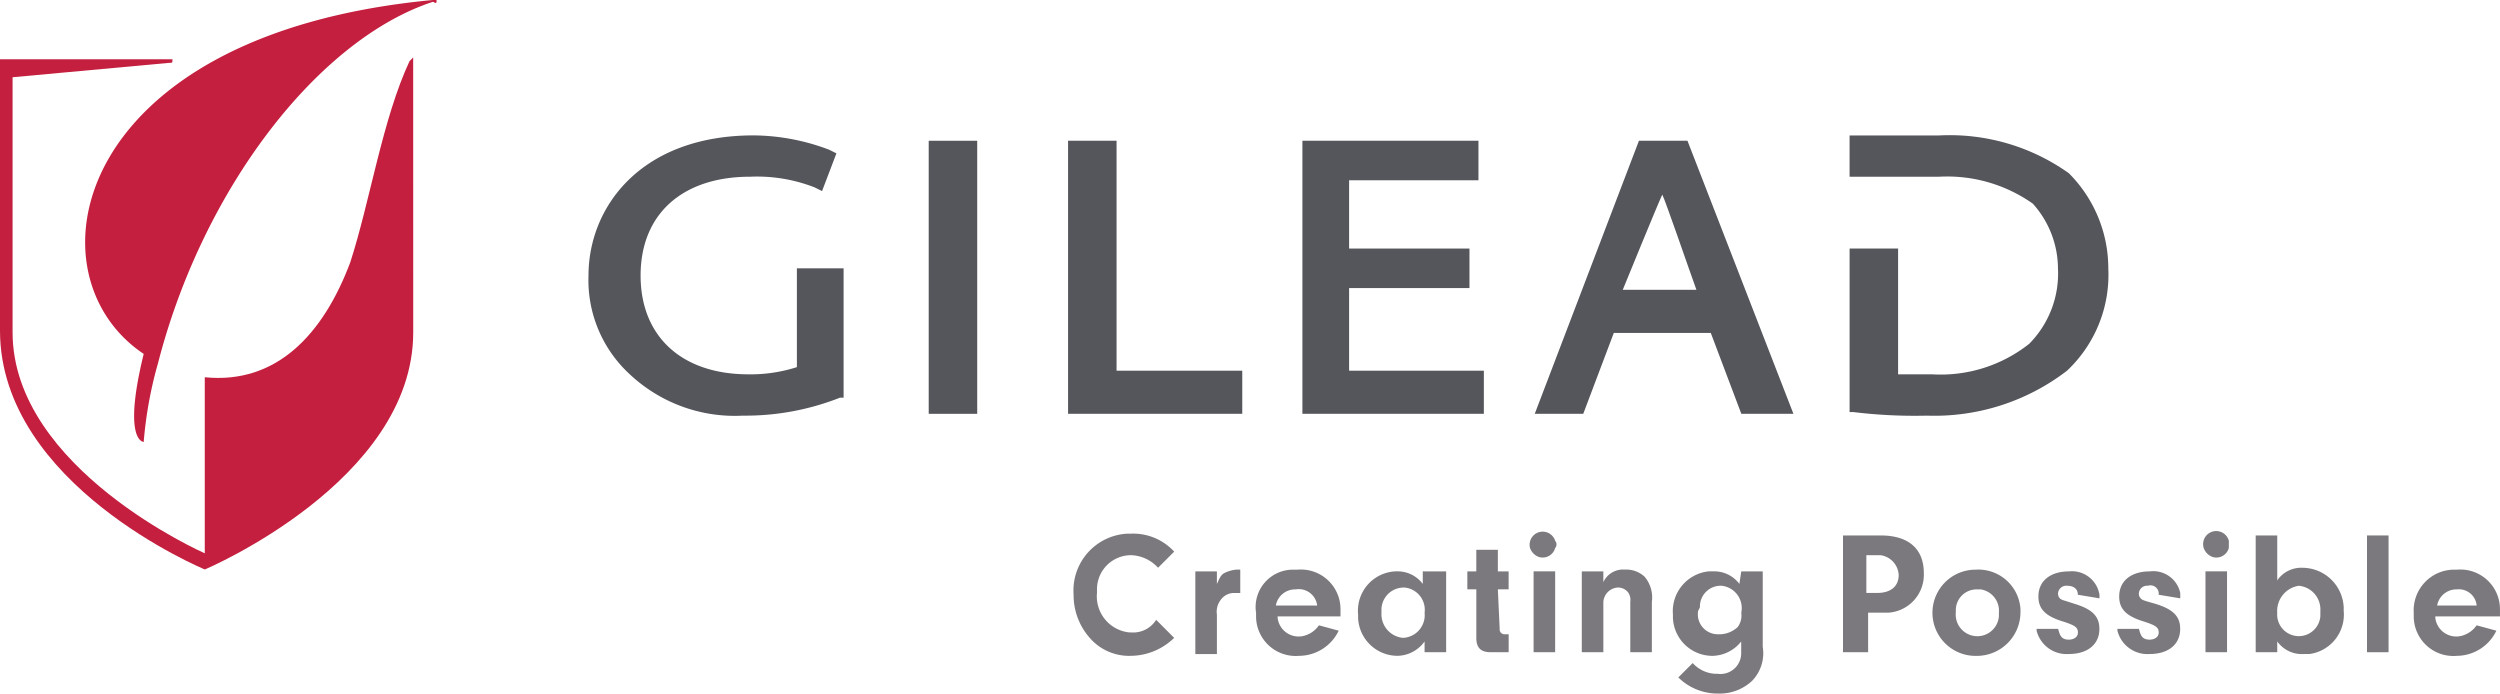
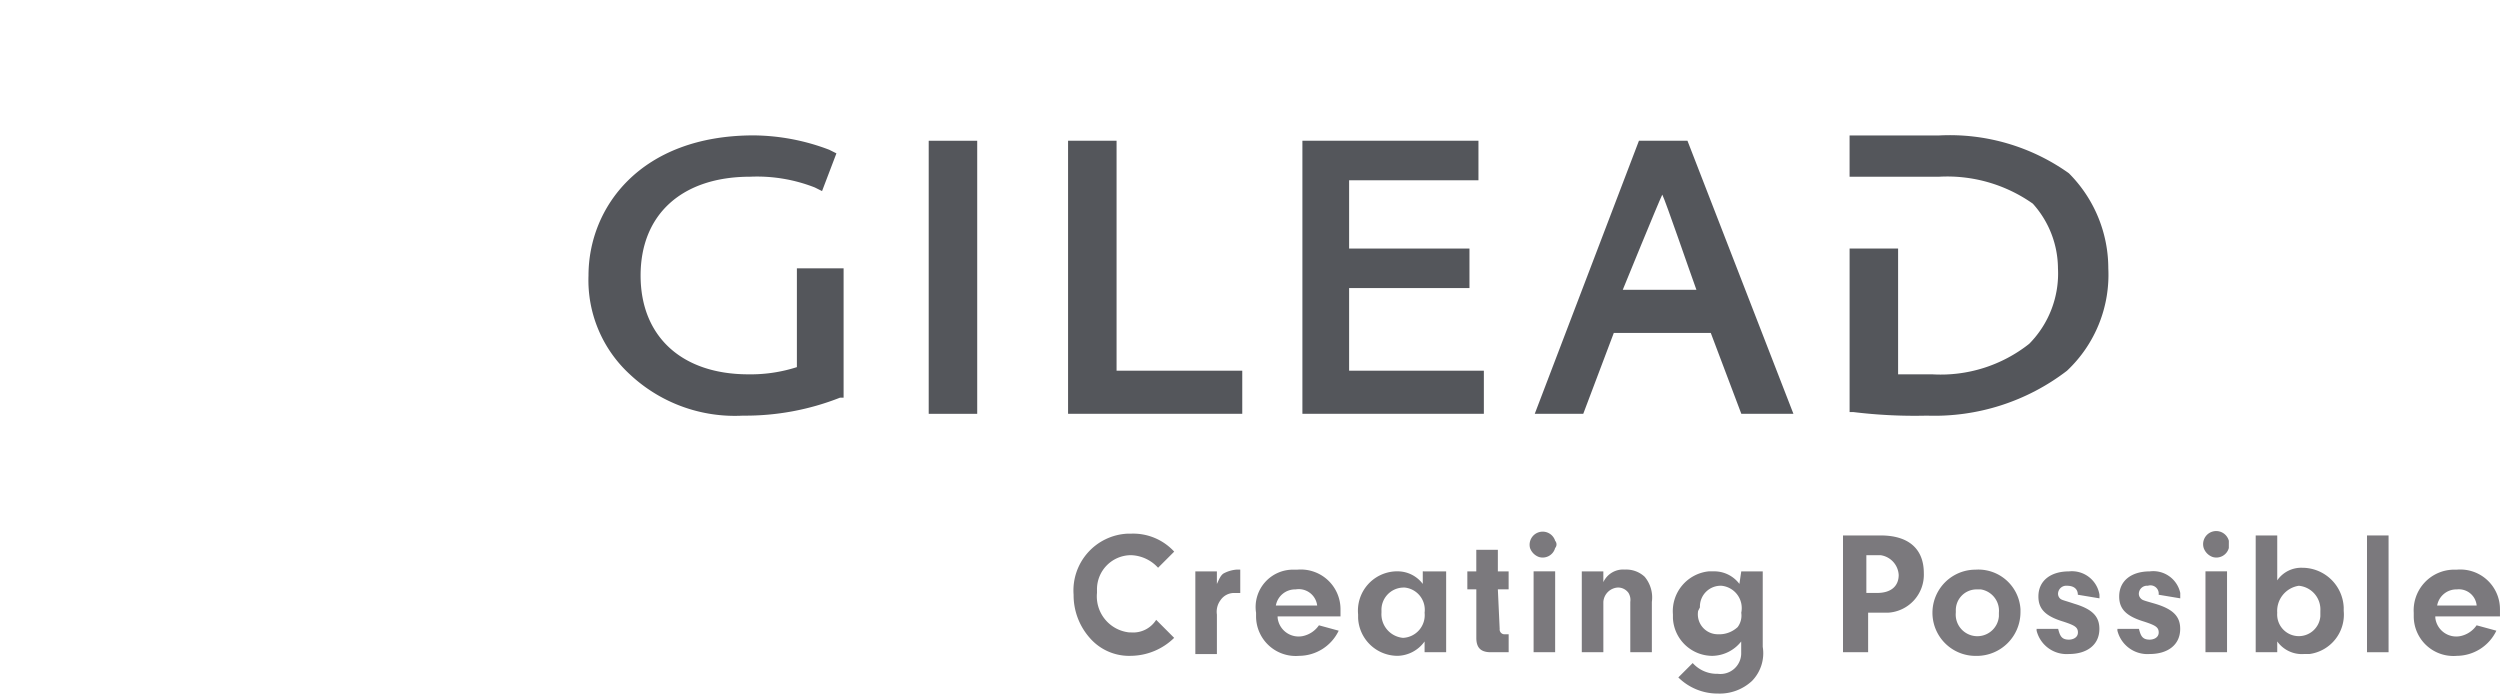
<svg xmlns="http://www.w3.org/2000/svg" width="155" height="43" viewBox="0 0 155 43">
  <path data-name="Path 6" d="M171.151 44.8v6.126a9.381 9.381 0 0 1-3.007.446c-4.121 0-6.683-2.339-6.683-6.126s2.562-6.126 6.794-6.126a9.81 9.81 0 0 1 4.01.668l.446.223.891-2.339-.446-.223a13.417 13.417 0 0 0-4.678-.891c-7.017 0-10.247 4.455-10.247 8.688a7.921 7.921 0 0 0 2.562 6.126 9.513 9.513 0 0 0 7.017 2.562 16 16 0 0 0 6.014-1.114h.223V44.8z" transform="translate(-121.744 -28.164)" style="fill-rule:evenodd;fill:#54565b" />
  <path data-name="Rectangle 7" transform="translate(57.58 8.727)" style="fill:#54565b" d="M0 0h3.007v16.93H0z" />
  <path data-name="Path 7" d="M290.183 52.258V38h-3.007v16.93h10.8v-2.672z" transform="translate(-220.956 -29.275)" style="fill-rule:evenodd;fill:#54565b" />
  <path data-name="Path 8" d="M353.086 52.258v-5.123h7.462v-2.45h-7.462v-4.233h8.019V38H350.19v16.93h11.25v-2.672z" transform="translate(-269.441 -29.275)" style="fill-rule:evenodd;fill:#54565b" />
  <path data-name="Path 9" d="M420.632 41.343c.223.446 1.671 4.678 2.116 5.9h-4.567s2.228-5.458 2.45-5.9M422.192 38h-3.007l-6.46 16.93h3.007l1.893-5.012h6.014l1.893 5.012h3.23z" transform="translate(-317.57 -29.275)" style="fill-rule:evenodd;fill:#54565b" />
  <path data-name="Path 10" d="M510.974 38.9a12.731 12.731 0 0 0-8.019-2.339h-5.569v2.559h5.569a9.2 9.2 0 0 1 5.792 1.671 6.043 6.043 0 0 1 1.559 4.01 6.2 6.2 0 0 1-1.782 4.678 8.84 8.84 0 0 1-6.014 1.893h-2.116v-7.8h-3.007v10.139h.223a31.358 31.358 0 0 0 4.567.223 13.5 13.5 0 0 0 8.688-2.784 8.164 8.164 0 0 0 2.562-6.349 8.345 8.345 0 0 0-2.45-5.9" transform="translate(-382.712 -28.164)" style="fill-rule:evenodd;fill:#54565b" />
-   <path data-name="Path 11" d="M44.589 0h-.223c-22.5 2.116-25.283 17.041-17.932 21.942-1.337 5.458 0 5.458 0 5.458a25.216 25.216 0 0 1 .891-4.9C30.11 11.695 37.238 2.45 44.366.111c.223.111.223.111.223-.111" transform="translate(-17.524)" style="fill:#c51f3f;fill-rule:evenodd" />
-   <path data-name="Path 12" d="M25.617 15.616v-.223l-.223.223c-1.671 3.564-2.45 8.688-3.676 12.474-1.671 4.455-4.567 7.574-9.022 7.128v10.916S.78 40.9.78 32.434V16.618l9.69-.891c.223 0 .223 0 .223-.223H0v16.819C0 41.9 12.7 47.136 12.7 47.136s12.92-5.458 12.92-14.7z" transform="translate(0 -11.829)" style="fill:#c51f3f;fill-rule:evenodd" />
  <path data-name="Path 13" d="M294.836 150.288a3.889 3.889 0 0 1-2.673 1.114 3.225 3.225 0 0 1-2.562-1.114 3.991 3.991 0 0 1-1-2.673 3.526 3.526 0 0 1 3.341-3.787h.223a3.455 3.455 0 0 1 2.673 1.114l-1 1a2.369 2.369 0 0 0-1.671-.78 2.115 2.115 0 0 0-2.116 2.116v.223a2.247 2.247 0 0 0 2 2.45h.111a1.685 1.685 0 0 0 1.559-.78z" transform="translate(-222.038 -110.741)" style="fill:#7b797d" />
  <path data-name="Path 14" d="M322.665 153.56v.78c.111-.223.223-.557.446-.668a2.065 2.065 0 0 1 .78-.223h.223v1.451h-.334a1.013 1.013 0 0 0-.891.446 1.2 1.2 0 0 0-.223.891v2.45h-1.337v-5.127z" transform="translate(-247.218 -118.134)" style="fill:#7b797d" />
  <path data-name="Path 15" d="M338.926 156.431a1.308 1.308 0 0 0 1.559 1.114 1.622 1.622 0 0 0 1-.668l1.225.334a2.739 2.739 0 0 1-2.45 1.559 2.459 2.459 0 0 1-2.673-2.45v-.22a2.317 2.317 0 0 1 2.339-2.673h.223a2.459 2.459 0 0 1 2.673 2.45v.446h-3.9zm2.45-.78a1.151 1.151 0 0 0-1.337-1 1.212 1.212 0 0 0-1.225 1z" transform="translate(-259.711 -118.108)" style="fill:#7b797d" />
  <path data-name="Path 16" d="M369.2 153.93h1.337v5.012H369.2v-.668a2.115 2.115 0 0 1-1.671.891 2.452 2.452 0 0 1-2.45-2.339v-.226a2.44 2.44 0 0 1 2.339-2.673h.111a1.949 1.949 0 0 1 1.559.78v-.78zm-2.673 2.562a1.473 1.473 0 0 0 1.337 1.559 1.409 1.409 0 0 0 1.337-1.559 1.386 1.386 0 0 0-1.225-1.559h-.111a1.381 1.381 0 0 0-1.337 1.448z" transform="translate(-280.876 -118.504)" style="fill:#7b797d" />
  <path data-name="Path 17" d="M396.45 153.058a.3.3 0 0 0 .334.334h.223v1.114h-1.114c-.668 0-.891-.334-.891-.891v-3.007h-.557v-1.114H395v-1.337h1.337v1.337h.668v1.114h-.668z" transform="translate(-303.47 -114.068)" style="fill:#7b797d" />
  <path data-name="Path 18" d="M412.746 144.255a.8.8 0 0 1-1 .557.915.915 0 0 1-.557-.557.811.811 0 0 1 1.559-.446.339.339 0 0 1-.002.446zm0 6.46h-1.336V145.7h1.337z" transform="translate(-316.327 -110.277)" style="fill:#7b797d" />
  <path data-name="Path 19" d="M426.568 153.56v.668a1.351 1.351 0 0 1 1.337-.78 1.675 1.675 0 0 1 1.225.445 2 2 0 0 1 .446 1.559v3.119h-1.337v-3.119a.835.835 0 0 0-.111-.557.794.794 0 0 0-.668-.334.958.958 0 0 0-.891.891v3.119h-1.337v-5.011z" transform="translate(-327.161 -118.134)" style="fill:#7b797d" />
  <path data-name="Path 20" d="M453.968 153.93h1.332v4.678a2.463 2.463 0 0 1-.668 2.116 2.94 2.94 0 0 1-2.116.78 3.455 3.455 0 0 1-2.45-1l.891-.891a2.022 2.022 0 0 0 1.559.668 1.287 1.287 0 0 0 1.448-1.225v-.78a2.325 2.325 0 0 1-1.782.891 2.452 2.452 0 0 1-2.45-2.339v-.228a2.483 2.483 0 0 1 2.228-2.673h.334a1.949 1.949 0 0 1 1.559.78zm-2.673 2.45a1.235 1.235 0 0 0 1.225 1.448 1.675 1.675 0 0 0 1.225-.445 1.2 1.2 0 0 0 .223-.891 1.39 1.39 0 0 0-1.225-1.671 1.287 1.287 0 0 0-1.337 1.337z" transform="translate(-346.01 -118.504)" style="fill:#7b797d" />
  <path data-name="Path 21" d="M496.91 151.549h-1.448v-7.24h2.338c1.671 0 2.673.78 2.673 2.339a2.356 2.356 0 0 1-2.228 2.45h-1.225v2.45zm.668-3.676c.891 0 1.337-.446 1.337-1.114a1.309 1.309 0 0 0-1.114-1.225h-.891v2.339z" transform="translate(-381.196 -111.111)" style="fill:#7b797d" />
  <path data-name="Path 22" d="M524.971 156.1a2.71 2.71 0 0 1-2.673 2.673h-.111a2.673 2.673 0 0 1 0-5.346 2.618 2.618 0 0 1 2.785 2.45zm-4.01 0a1.341 1.341 0 0 0 2.673.223v-.223a1.341 1.341 0 0 0-1.114-1.448h-.22a1.287 1.287 0 0 0-1.337 1.337z" transform="translate(-399.702 -118.108)" style="fill:#7b797d" />
  <path data-name="Path 23" d="M550.456 155.337c0-.334-.223-.557-.668-.557a.51.51 0 0 0-.557.446.409.409 0 0 0 .111.334c.111.111.223.111.891.334 1.114.334 1.559.78 1.559 1.559 0 1-.78 1.559-1.893 1.559a1.919 1.919 0 0 1-2-1.448v-.111h1.337c.111.446.223.668.668.668.223 0 .557-.111.557-.446 0-.334-.223-.446-.891-.668-1.114-.334-1.559-.78-1.559-1.559 0-1 .78-1.559 1.893-1.559a1.729 1.729 0 0 1 1.893 1.448v.223z" transform="translate(-421.63 -118.463)" style="fill:#7b797d" />
  <path data-name="Path 24" d="M572.1 155.331a.512.512 0 0 0-.668-.557.51.51 0 0 0-.557.446.409.409 0 0 0 .111.334c.111.111.111.111.891.334 1.114.334 1.559.78 1.559 1.559 0 1-.78 1.559-1.893 1.559a1.919 1.919 0 0 1-2-1.448v-.111h1.336c.111.445.223.668.668.668.223 0 .557-.111.557-.446 0-.334-.223-.446-.891-.668-1.114-.334-1.559-.78-1.559-1.559 0-1 .78-1.559 1.893-1.559a1.712 1.712 0 0 1 1.893 1.337v.334z" transform="translate(-438.264 -118.457)" style="fill:#7b797d" />
  <path data-name="Path 25" d="M594.1 144.255a.8.8 0 0 1-1 .557.915.915 0 0 1-.557-.557.811.811 0 1 1 1.559-.446zm-.111 6.46h-1.337V145.7h1.337z" transform="translate(-455.913 -110.277)" style="fill:#7b797d" />
  <path data-name="Path 26" d="M607.916 151.549h-1.336v-7.24h1.336v2.784a1.806 1.806 0 0 1 1.559-.78 2.571 2.571 0 0 1 2.562 2.45v.223a2.464 2.464 0 0 1-2.116 2.673h-.334a1.874 1.874 0 0 1-1.671-.78zm0-2.45a1.341 1.341 0 0 0 2.673.223v-.334a1.473 1.473 0 0 0-1.337-1.559 1.579 1.579 0 0 0-1.337 1.671z" transform="translate(-466.727 -111.111)" style="fill:#7b797d" />
  <path data-name="Path 27" d="M636.4 151.549v-7.24h1.337v7.24z" transform="translate(-489.646 -111.111)" style="fill:#7b797d" />
  <path data-name="Path 28" d="M650.222 156.431a1.308 1.308 0 0 0 1.559 1.114 1.622 1.622 0 0 0 1-.668l1.225.334a2.739 2.739 0 0 1-2.45 1.559 2.459 2.459 0 0 1-2.673-2.45v-.22a2.52 2.52 0 0 1 2.45-2.673h.223a2.459 2.459 0 0 1 2.673 2.45v.446h-4.01zm2.562-.78a1.106 1.106 0 0 0-1.225-1 1.212 1.212 0 0 0-1.225 1z" transform="translate(-499.231 -118.108)" style="fill:#7b797d" />
</svg>